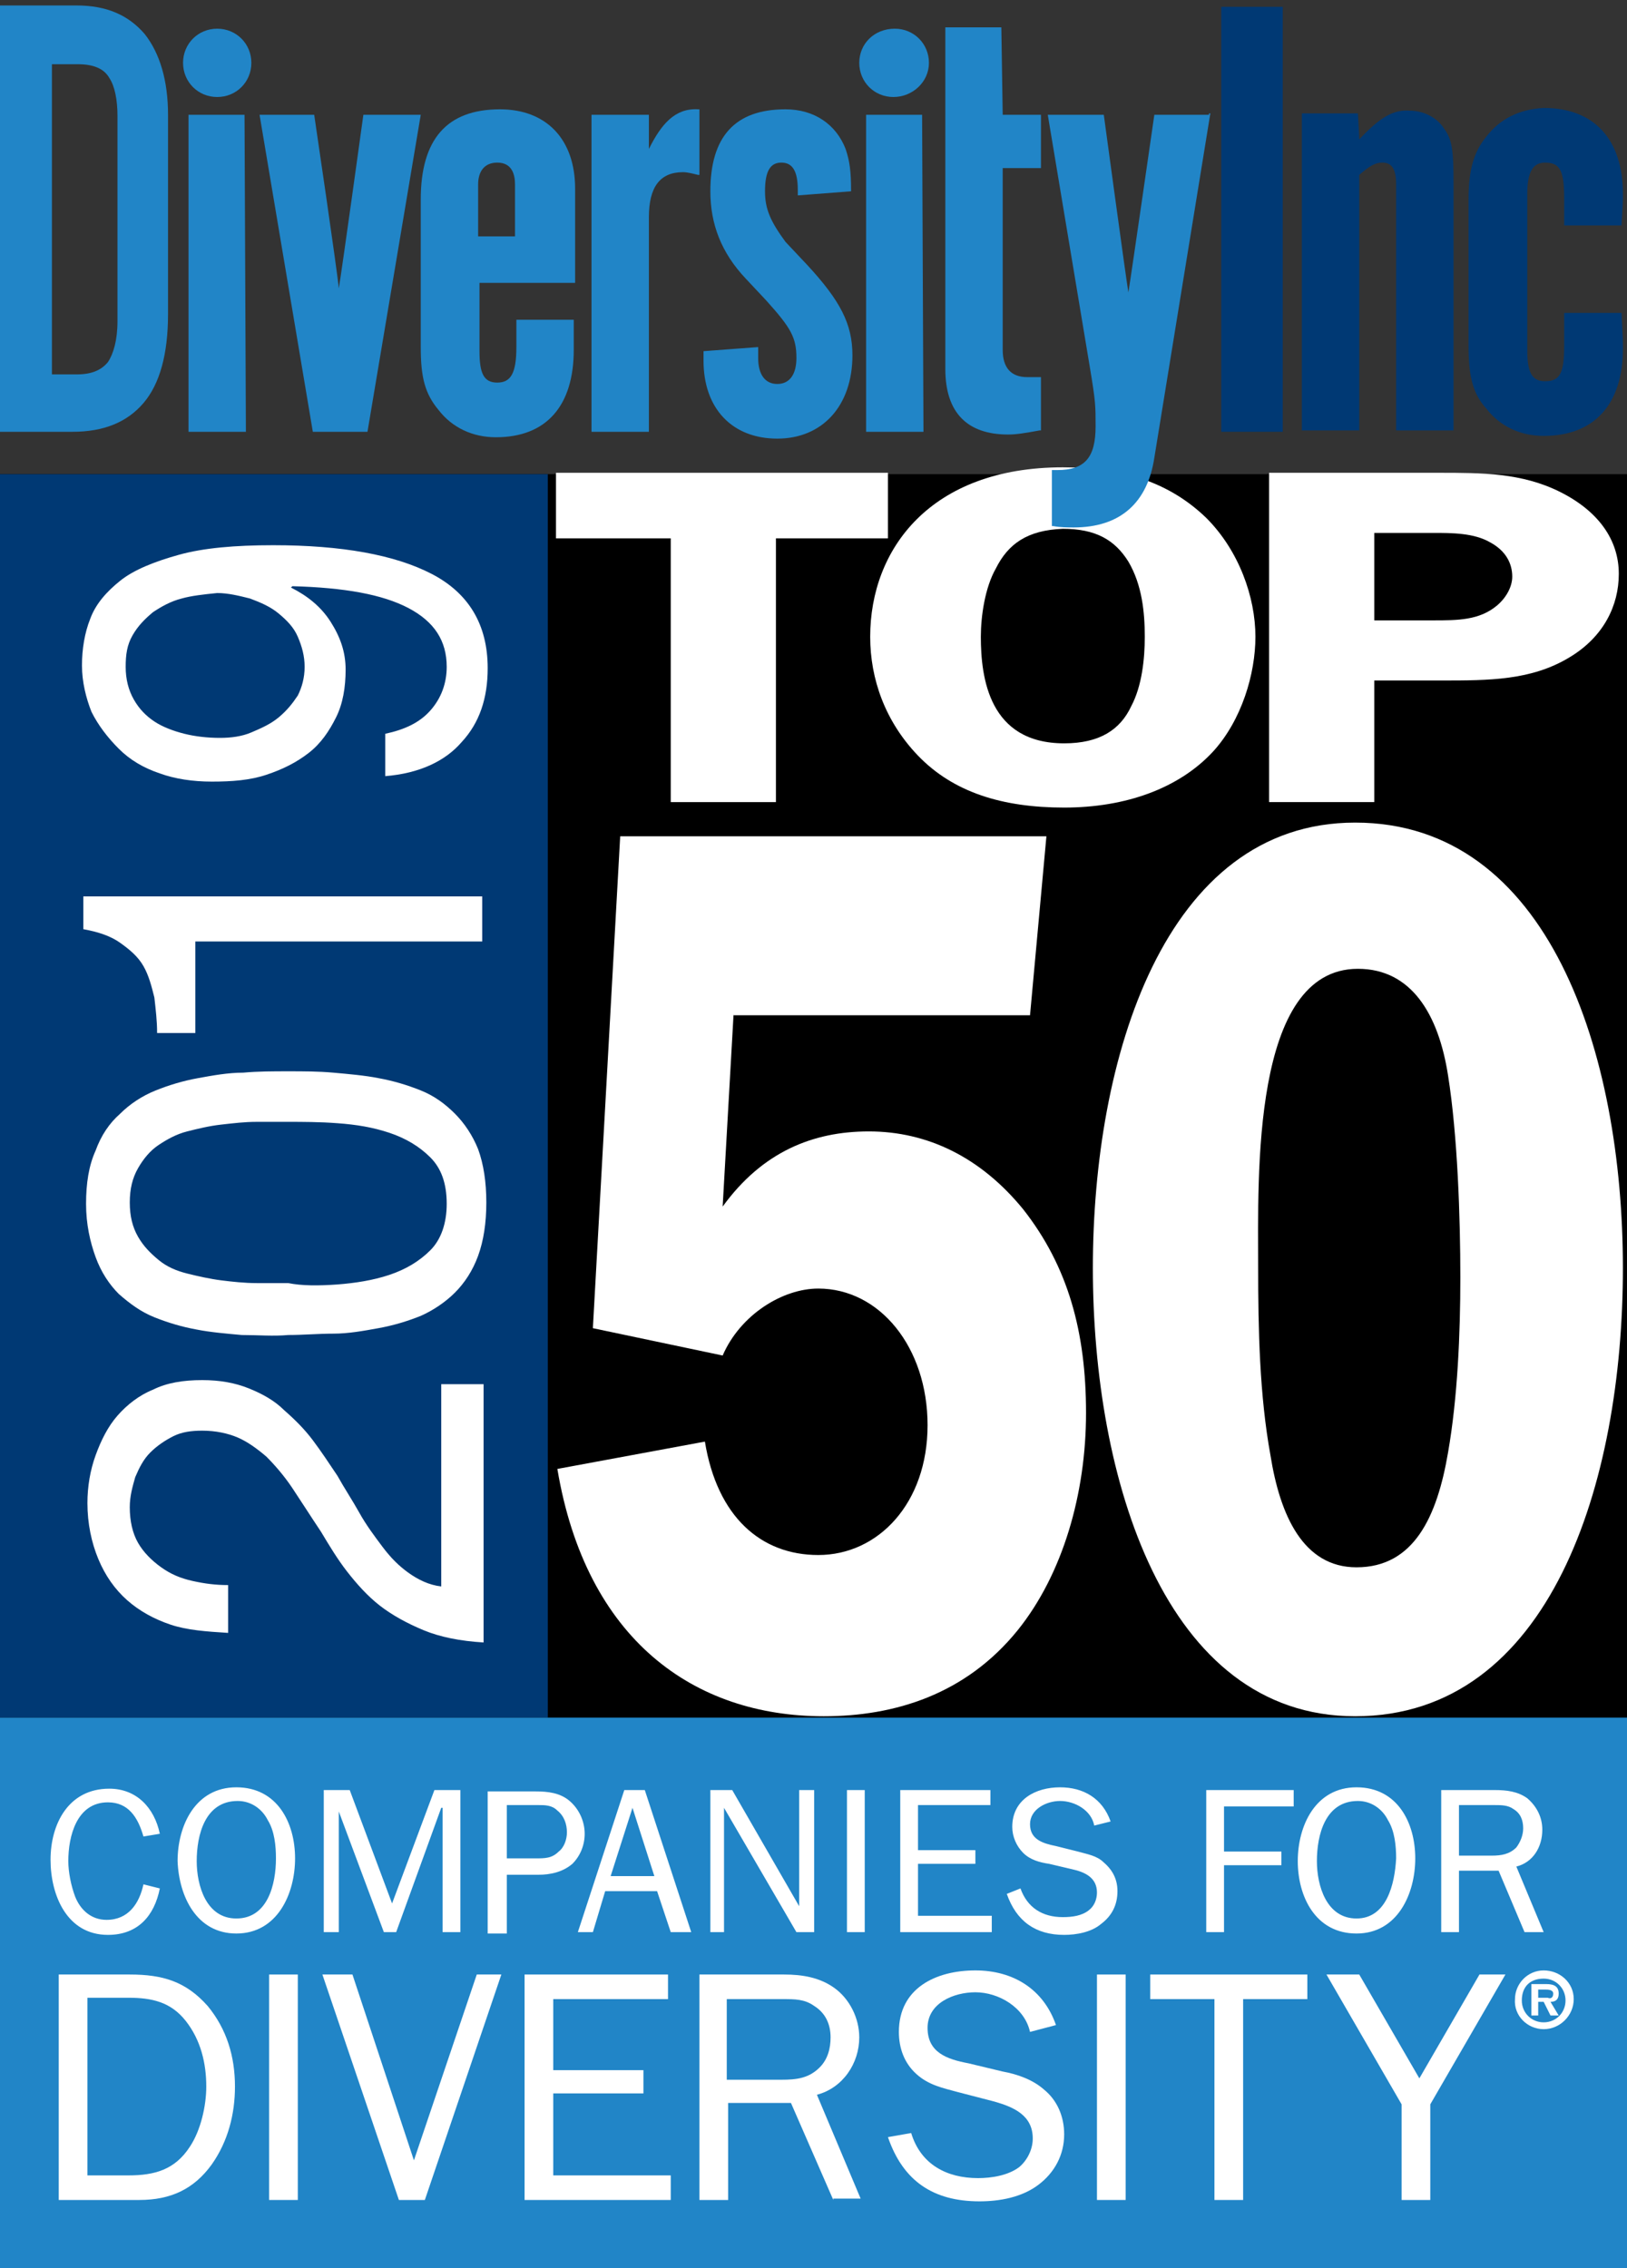
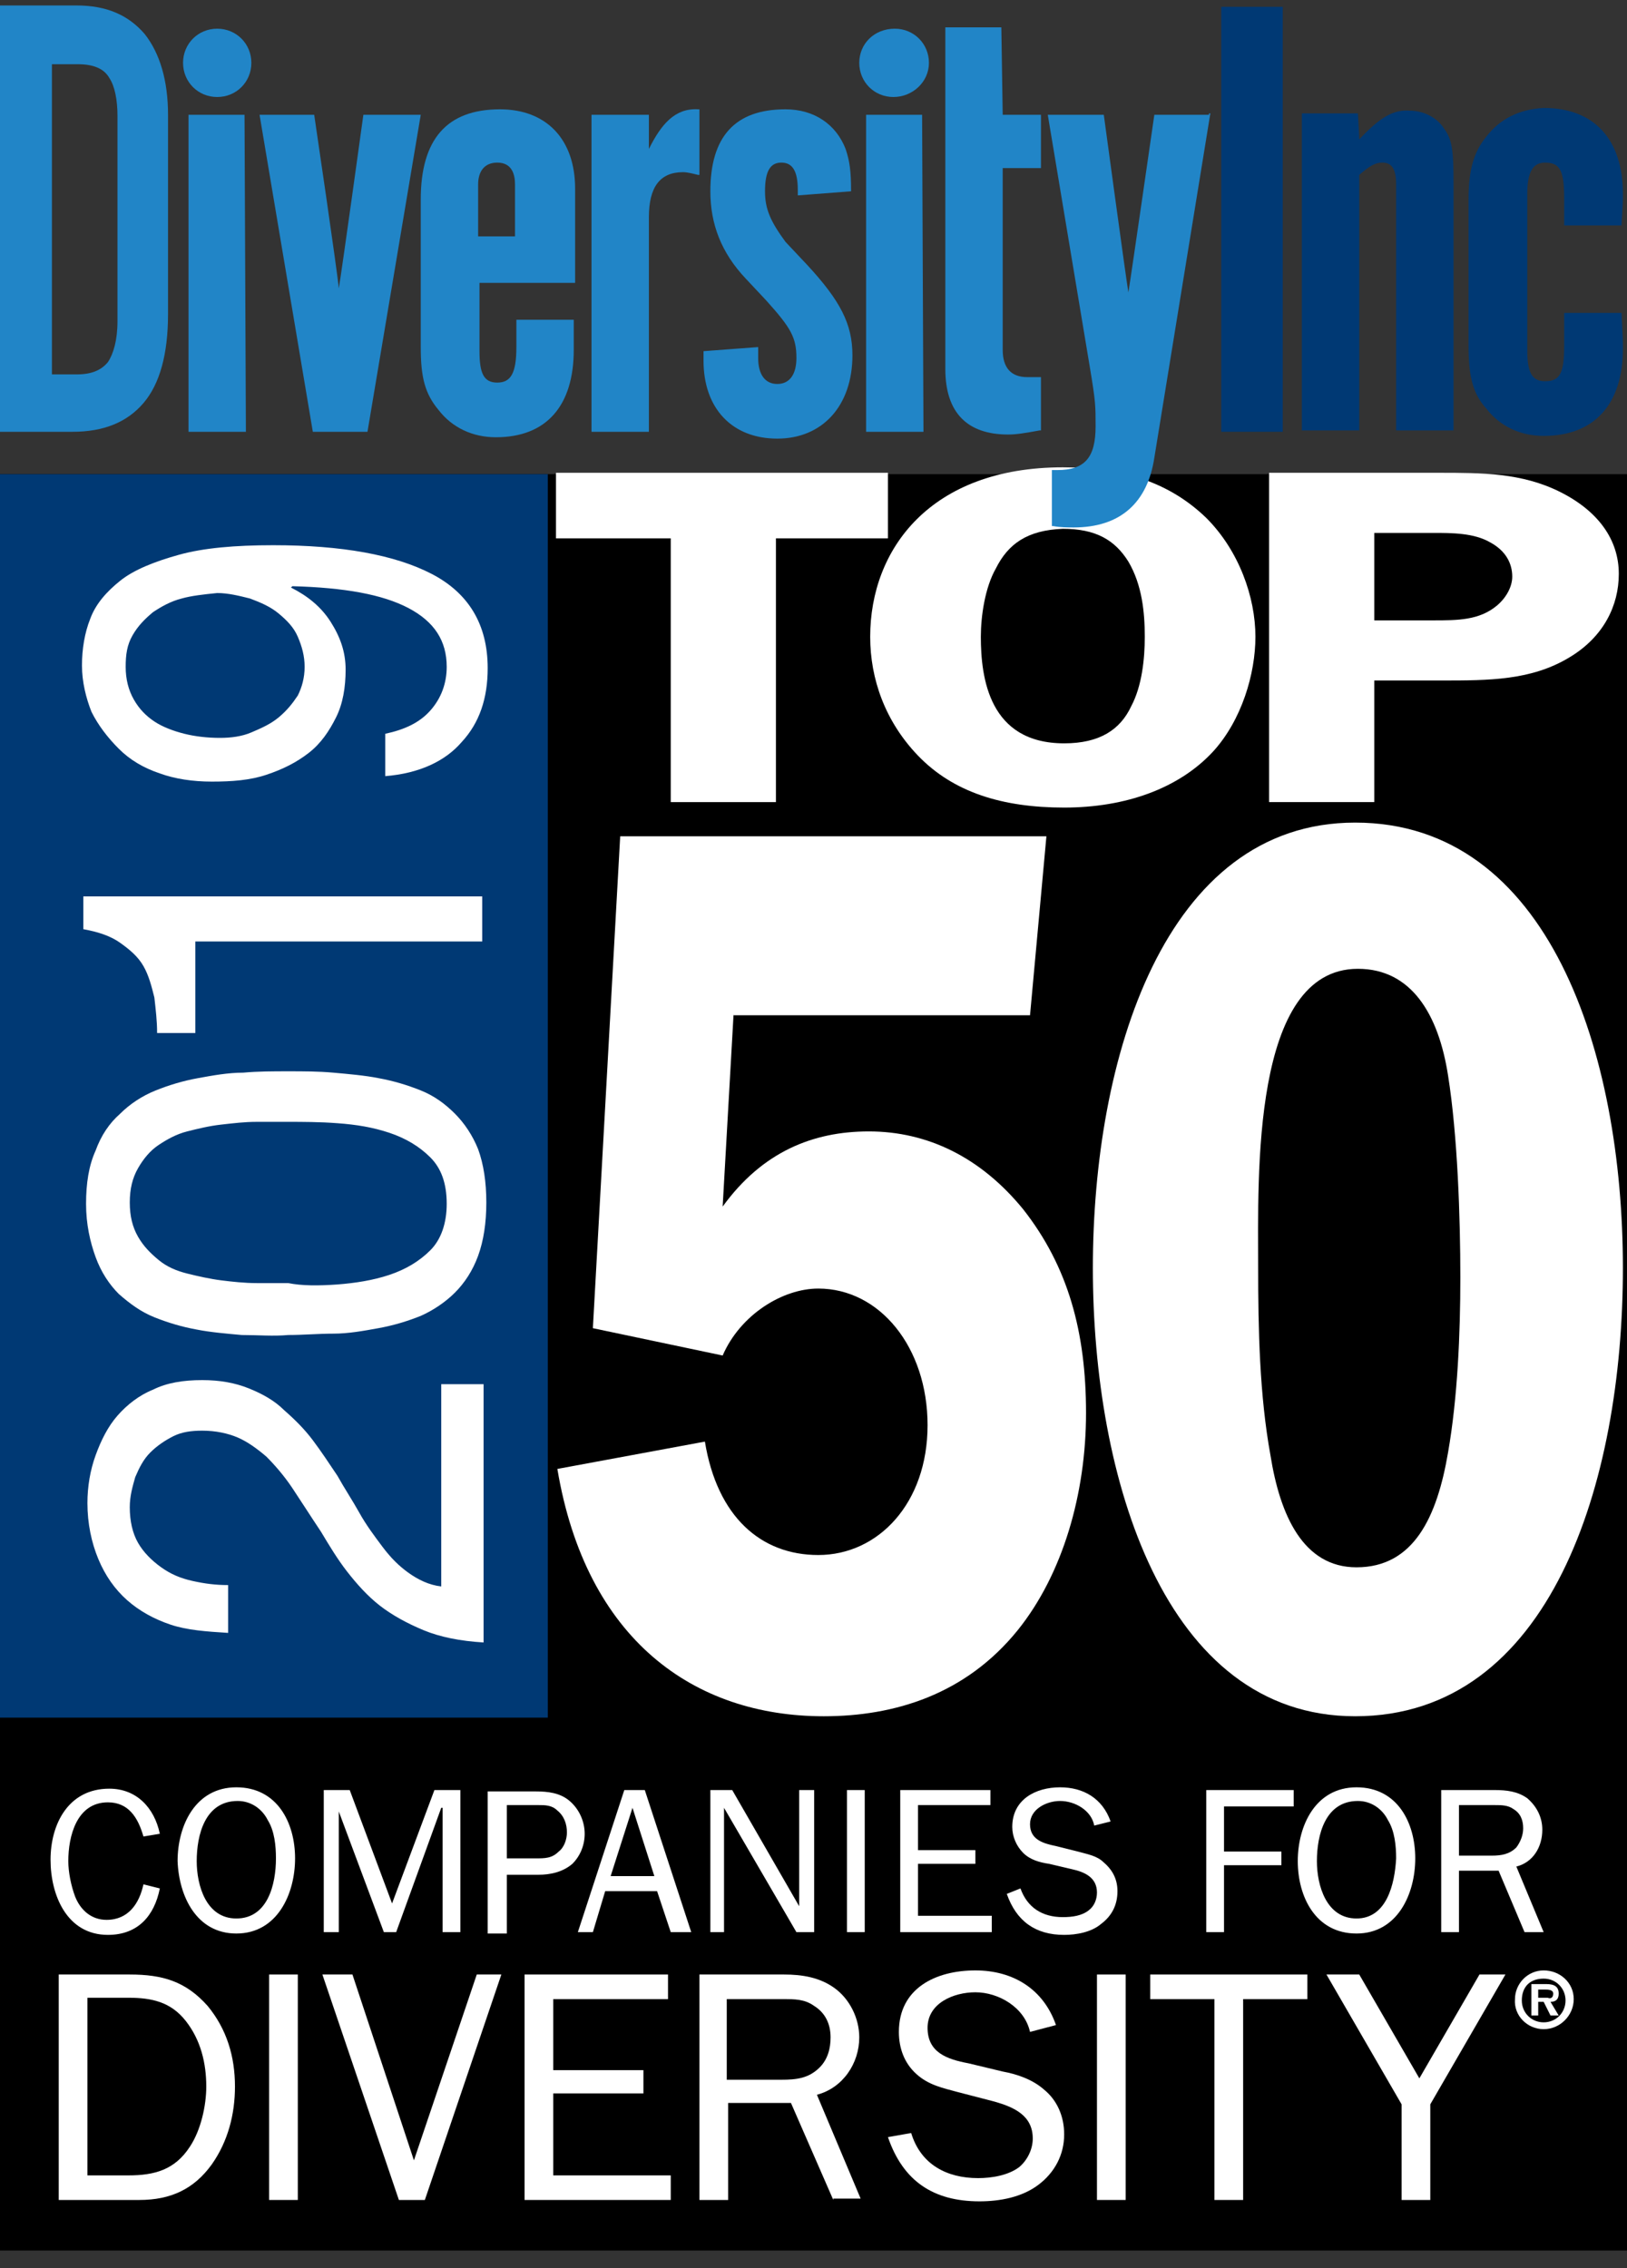
<svg xmlns="http://www.w3.org/2000/svg" xmlns:xlink="http://www.w3.org/1999/xlink" version="1.1" id="Layer_1" x="0px" y="0px" viewBox="0 0 119.1 166" enable-background="new 0 0 119.1 166" xml:space="preserve">
  <rect x="0" y="0" width="119.1" height="166" fill="#333333" stroke="none" />
  <rect y="34.7" width="119.1" height="130" />
  <rect y="34.7" fill="#003974" width="40.1" height="91" />
  <polygon fill="#FFFFFF" points="65,39.4 56.8,39.4 56.8,58.7 49.1,58.7 49.1,39.4 40.7,39.4 40.7,34.6 65,34.6 " />
  <g>
    <defs>
      <rect id="SVGID_1_" width="119.1" height="166" />
    </defs>
    <clipPath id="SVGID_2_">
      <use xlink:href="#SVGID_1_" overflow="visible" />
    </clipPath>
    <path clip-path="url(#SVGID_2_)" fill="#FFFFFF" d="M67.2,55.3c-2.4-2.5-3.5-5.6-3.5-8.7c0-6.4,4.4-12.4,14.1-12.4   c4.4,0,7.8,1.1,10.5,3.7c2.4,2.4,3.6,5.8,3.6,8.7c0,2.7-1,6.1-3.1,8.4c-2.5,2.7-6.4,4.1-10.9,4.1C73.4,59.1,69.8,58,67.2,55.3    M72.9,41.6c-0.8,1.4-1.1,3.5-1.1,5c0,3,0.6,7.8,6.1,7.8c2.6,0,4.1-1,4.9-2.7c0.8-1.5,1-3.5,1-5.1c0-1.8-0.2-3.8-1.2-5.5   c-1-1.6-2.4-2.4-4.8-2.4C75.2,38.8,73.8,39.8,72.9,41.6" />
    <path clip-path="url(#SVGID_2_)" fill="#FFFFFF" d="M100.6,58.7h-7.7V34.6h12.4c3.2,0,6.1,0,8.9,1.4c2.8,1.4,4.3,3.5,4.3,6   c0,2.3-1.1,4.6-3.6,6.1c-2.8,1.7-5.9,1.7-9.4,1.7h-4.9V58.7 M104.9,45.4c1.8,0,3.4,0,4.7-1.1c0.7-0.6,1.1-1.4,1.1-2.1   c0-1-0.5-1.9-1.6-2.5c-1.2-0.7-2.8-0.7-4.2-0.7h-4.3v6.4H104.9z" />
    <polygon clip-path="url(#SVGID_2_)" fill="#003974" points="93.8,0.5 89.4,0.5 89.4,31.6 93.9,31.6 93.9,0.5  " />
    <path clip-path="url(#SVGID_2_)" fill="#003974" d="M99.5,10.2c0-0.3-0.1-1.9-0.1-1.9h-4.1v23.2h4.2V12.8c0.8-0.7,1.2-0.9,1.7-0.9   c0.7,0,1,0.5,1,1.6v18h4.2V13.4c0-2.4-0.1-3.2-0.7-4c-0.5-0.8-1.5-1.3-2.5-1.3C102,8,101,8.6,99.5,10.2" />
    <path clip-path="url(#SVGID_2_)" fill="#003974" d="M108.8,10c-0.9,1.1-1.3,2.4-1.3,4.6v10.7c0,2.2,0.3,3.5,1.3,4.6   c1,1.3,2.5,2,4.2,2c3.7,0,5.8-2.3,5.8-6.4c0-0.6,0-0.7-0.1-2.5l0-0.1h-4.2v2.4c0,2-0.3,2.6-1.4,2.6c-1,0-1.3-0.7-1.3-2.3V14.2   c0-1.6,0.4-2.3,1.3-2.3c1.1,0,1.4,0.6,1.4,2.6v2h4.2l0-0.1c0.1-1.6,0.1-1.6,0.1-2.2c0-4-2.1-6.3-5.8-6.3   C111.2,8,109.8,8.7,108.8,10" />
    <path clip-path="url(#SVGID_2_)" fill="#2185C7" d="M30.6,8.4h-4c0,0-1.6,11.6-1.8,12.7C24.7,19.9,23,8.4,23,8.4h-4l3.9,23.2h4   l3.9-23.2H30.6" />
    <path clip-path="url(#SVGID_2_)" fill="#2185C7" d="M30.8,14.6v10.8c0,2.2,0.3,3.4,1.3,4.6c1,1.3,2.5,2,4.2,2   c3.7,0,5.7-2.3,5.7-6.4l0-2.2h-4.2v2c0,1.9-0.4,2.6-1.4,2.6c-1,0-1.3-0.7-1.3-2.3v-5h7v-6.9c0-3.6-2.1-5.8-5.5-5.8   C32.7,8,30.8,10.2,30.8,14.6 M35,13.5c0-1,0.5-1.6,1.4-1.6c1.1,0,1.3,0.9,1.3,1.6v3.8H35V13.5z" />
    <path clip-path="url(#SVGID_2_)" fill="#2185C7" d="M47.5,10.9V8.4h-4.2v23.2h4.2V15.9c0-2.2,0.8-3.3,2.5-3.3   c0.3,0,0.7,0.1,1.1,0.2l0.1,0V8l-0.1,0C49.4,7.9,48.4,9.1,47.5,10.9" />
    <path clip-path="url(#SVGID_2_)" fill="#2185C7" d="M52,14c0,2.4,0.8,4.5,2.6,6.4c0,0,1.5,1.6,1.5,1.6c1.8,2,2.2,2.7,2.2,4.2   c0,1.2-0.5,1.9-1.4,1.9c-0.9,0-1.4-0.7-1.4-1.9c0-0.2,0-0.4,0-0.7l0-0.1l-4,0.3l0,0.1c0,0.2,0,0.3,0,0.6c0,3.5,2.1,5.7,5.4,5.7   c3.3,0,5.5-2.4,5.5-6.1c0-2.3-0.9-4-3.3-6.6c0,0-1.6-1.7-1.6-1.7C56.4,16.2,56,15.3,56,14c0-1.5,0.4-2.1,1.2-2.1   c0.8,0,1.2,0.6,1.2,2v0.4l3.9-0.3V14c0-1.5-0.1-2.2-0.4-3.1C61.2,9.1,59.6,8,57.5,8C53.8,8,52,10,52,14" />
    <path clip-path="url(#SVGID_2_)" fill="#2185C7" d="M73.3,2h-4.1v25c0,3.2,1.6,4.8,4.6,4.8c0.6,0,1.2-0.1,2.3-0.3l0.1,0v-3.9   l-0.1,0c-0.3,0-0.7,0-0.9,0c-1.2,0-1.8-0.7-1.8-2V12.3h2.8V8.4h-2.8L73.3,2L73.3,2" />
    <path clip-path="url(#SVGID_2_)" fill="#2185C7" d="M88.5,8.4h-4c0,0-1.7,11.8-1.9,13c-0.2-1.2-1.8-13-1.8-13h-4.1L79.8,27   c0.4,2.4,0.4,2.7,0.4,4.2c0,2.3-0.8,3.2-2.8,3.2H77l0,4.1l0.1,0c0.5,0.1,1.1,0.1,1.5,0.1c3.4,0,5.4-1.8,5.9-5.1v0l4.1-25.2H88.5" />
    <path clip-path="url(#SVGID_2_)" fill="#2185C7" d="M17.9,8.4h-4.1v23.2H18L17.9,8.4L17.9,8.4 M13.4,4.6c0,1.4,1.1,2.5,2.5,2.5   c1.4,0,2.5-1.1,2.5-2.5c0-1.4-1.1-2.5-2.5-2.5C14.5,2.1,13.4,3.2,13.4,4.6" />
    <path clip-path="url(#SVGID_2_)" fill="#2185C7" d="M67.5,8.4h-4.1v23.2h4.2L67.5,8.4L67.5,8.4 M62.9,4.6c0,1.4,1.1,2.5,2.5,2.5   C66.8,7.1,68,6,68,4.6c0-1.4-1.1-2.5-2.5-2.5C64,2.1,62.9,3.2,62.9,4.6" />
    <path clip-path="url(#SVGID_2_)" fill="#FFFFFF" d="M53.7,74.2l-0.8,14.1c2.9-4,6.6-5.5,10.7-5.5c4.3,0,8.2,1.9,11.3,5.7   c3.3,4.2,4.6,9,4.6,14.9c0,5.9-1.7,11.8-5,15.9c-3.8,4.7-9,6.3-14.2,6.3c-9.5,0-17.4-5.6-19.5-18.1l10.8-2c0.9,5.5,4.1,8.3,8.3,8.3   c4.4,0,8-3.8,8-9.5c0-5.7-3.5-10-8-10c-2.6,0-5.7,1.9-7,4.9l-9.5-2l2-36h31.2l-1.2,13.1H53.7" />
    <path clip-path="url(#SVGID_2_)" fill="#FFFFFF" d="M80,92.8c0-15.3,5.2-32.6,19.2-32.6c14.2,0,19.6,16.9,19.6,32.6   s-5.3,32.8-19.6,32.8C85.2,125.6,80,108.1,80,92.8 M92.1,92.7c0,4.6,0.1,9.4,0.9,13.8c0.7,4.4,2.4,8.2,6.3,8.2   c4.2,0,5.9-3.7,6.7-8.4c0.7-4,0.9-8.7,0.9-12.8c0-4.4-0.2-10.4-0.9-14.8c-0.7-4.5-2.7-7.8-6.6-7.8C91.6,70.9,92.1,86.1,92.1,92.7" />
-     <rect y="125.7" clip-path="url(#SVGID_2_)" fill="#2185C7" width="119.1" height="40.3" />
    <path clip-path="url(#SVGID_2_)" fill="#FFFFFF" d="M4.3,144.5h5.2c2.4,0,4.1,0.5,5.7,2.3c1.4,1.7,2,3.7,2,5.9c0,2-0.5,4-1.7,5.7   c-1.3,1.8-3,2.6-5.3,2.6H4.3V144.5 M9.4,159.2c1.9,0,3.4-0.4,4.5-2.1c0.8-1.2,1.2-3,1.2-4.4c0-1.7-0.4-3.4-1.5-4.8   c-1.1-1.4-2.5-1.7-4.2-1.7h-3v13H9.4z" />
    <polygon clip-path="url(#SVGID_2_)" fill="#FFFFFF" points="31.1,161 29.2,161 23.6,144.5 25.8,144.5 30.3,158.1 34.9,144.5    36.7,144.5  " />
    <polygon clip-path="url(#SVGID_2_)" fill="#FFFFFF" points="49.1,161 38.4,161 38.4,144.5 48.9,144.5 48.9,146.3 40.5,146.3    40.5,151.5 47.1,151.5 47.1,153.2 40.5,153.2 40.5,159.2 49.1,159.2  " />
    <path clip-path="url(#SVGID_2_)" fill="#FFFFFF" d="M61,161l-3.1-7.1h-4.6v7.1h-2.1v-16.5h6.2c1.3,0,2.6,0.2,3.7,1   c1.1,0.8,1.8,2.2,1.8,3.6c0,1.9-1.2,3.7-3.1,4.2l3.2,7.6H61 M57.2,152.2c1.1,0,2-0.1,2.8-0.9c0.6-0.6,0.8-1.4,0.8-2.2   c0-1-0.4-1.8-1.2-2.3c-0.7-0.5-1.4-0.5-2.3-0.5h-4.1v5.9H57.2z" />
    <path clip-path="url(#SVGID_2_)" fill="#FFFFFF" d="M66.7,156.1c0.7,2.3,2.6,3.3,4.9,3.3c1,0,2.2-0.2,3-0.8c0.6-0.5,1-1.3,1-2.1   c0-1.7-1.4-2.3-2.8-2.7l-2.7-0.7c-1.1-0.3-2.1-0.5-3-1.3c-0.9-0.8-1.3-1.9-1.3-3.1c0-3.2,2.7-4.5,5.6-4.5c2.8,0,5,1.4,5.9,4   l-1.9,0.5c-0.4-1.8-2.3-2.9-4-2.9c-1.6,0-3.5,0.8-3.5,2.6c0,1.8,1.4,2.3,3,2.6l2.5,0.6c1.1,0.2,2.2,0.6,3,1.3c1,0.8,1.5,2,1.5,3.3   c0,1.5-0.7,2.8-1.9,3.7c-1.2,0.9-2.8,1.2-4.3,1.2c-3.4,0-5.6-1.5-6.7-4.7L66.7,156.1" />
    <rect x="80.3" y="144.5" clip-path="url(#SVGID_2_)" fill="#FFFFFF" width="2.1" height="16.5" />
    <polygon clip-path="url(#SVGID_2_)" fill="#FFFFFF" points="91,161 88.9,161 88.9,146.3 84.2,146.3 84.2,144.5 95.7,144.5    95.7,146.3 91,146.3  " />
    <polygon clip-path="url(#SVGID_2_)" fill="#FFFFFF" points="104.7,154 104.7,161 102.6,161 102.6,154 97.1,144.5 99.5,144.5    103.9,152.1 108.3,144.5 110.2,144.5  " />
    <path clip-path="url(#SVGID_2_)" fill="#FFFFFF" d="M10.5,137.9c-0.3,1.4-1.1,2.6-2.7,2.6c-1.1,0-1.9-0.7-2.3-1.7   c-0.3-0.8-0.5-1.8-0.5-2.6c0-1.8,0.6-4.3,2.9-4.3c1.5,0,2.2,1.1,2.6,2.5l1.2-0.2c-0.4-1.9-1.7-3.3-3.7-3.3c-3,0-4.3,2.6-4.3,5.2   c0,2.6,1.2,5.5,4.2,5.5c2.2,0,3.4-1.4,3.8-3.4L10.5,137.9 M17.3,141.5c3,0,4.3-2.9,4.3-5.5c0-2.6-1.3-5.2-4.3-5.2   c-3,0-4.3,2.8-4.3,5.4C13.1,138.8,14.4,141.5,17.3,141.5 M17.3,140.4c-2.2,0-2.9-2.4-2.9-4.2c0-1.9,0.6-4.4,3-4.4   c1,0,1.8,0.6,2.2,1.4c0.5,0.8,0.6,1.9,0.6,2.8C20.2,137.9,19.6,140.4,17.3,140.4 M24.7,132.3L24.7,132.3l3.4,9.1H29l3.3-9.1h0.1   v9.1h1.3V131h-1.9l-3.1,8.3l-3.1-8.3h-1.9v10.4h1.1V132.3z M37.1,141.4v-4.2h2.3c0.9,0,1.8-0.2,2.5-0.8c0.6-0.6,0.9-1.4,0.9-2.2   c0-0.9-0.4-1.8-1.1-2.4c-0.7-0.6-1.6-0.7-2.5-0.7h-3.5v10.4H37.1z M37.1,136.1v-4h2.3c0.5,0,1,0,1.4,0.4c0.5,0.4,0.7,1,0.7,1.6   c0,0.5-0.2,1.1-0.6,1.4c-0.5,0.5-1,0.5-1.7,0.5H37.1z M50.6,141.4L47.2,131h-1.5l-3.4,10.4h1.1l0.9-3h3.8l1,3H50.6z M47.9,137.3   h-3.2l1.6-5L47.9,137.3z M59.6,141.4V131h-1.1v8.5l-4.9-8.5h-1.6v10.4H53v-9.1l5.3,9.1H59.6z M62,141.4h1.3V131H62V141.4z    M72.6,140.2h-5.4v-3.8h4.2v-1h-4.2v-3.3h5.3V131h-6.6v10.4h6.7V140.2z M73.7,138.6c0.7,2,2.1,3,4.2,3c0.9,0,2-0.2,2.7-0.8   c0.8-0.6,1.2-1.4,1.2-2.4c0-0.8-0.3-1.5-1-2.1c-0.5-0.5-1.2-0.6-1.9-0.8l-1.6-0.4c-1-0.2-1.9-0.5-1.9-1.6c0-1.1,1.2-1.7,2.2-1.7   c1.1,0,2.3,0.7,2.5,1.8l1.2-0.3c-0.6-1.7-2-2.5-3.7-2.5c-1.8,0-3.5,0.9-3.5,2.9c0,0.7,0.3,1.4,0.8,1.9c0.5,0.5,1.2,0.7,1.9,0.8   l1.7,0.4c0.9,0.2,1.8,0.6,1.8,1.7c0,0.5-0.2,1-0.6,1.3c-0.5,0.4-1.2,0.5-1.9,0.5c-1.5,0-2.6-0.7-3.1-2.1L73.7,138.6z M89.6,141.4   v-4.9h4.2v-1h-4.2v-3.3h5.1V131h-6.4v10.4H89.6z M99.3,141.5c3,0,4.3-2.9,4.3-5.5c0-2.6-1.3-5.2-4.3-5.2c-3,0-4.3,2.8-4.3,5.4   C95,138.8,96.3,141.5,99.3,141.5 M99.3,140.4c-2.2,0-2.9-2.4-2.9-4.2c0-1.9,0.6-4.4,3-4.4c1,0,1.8,0.6,2.2,1.4   c0.5,0.8,0.6,1.9,0.6,2.8C102.1,137.9,101.5,140.4,99.3,140.4 M113,141.4l-2-4.8c1.2-0.3,1.9-1.4,1.9-2.7c0-0.9-0.4-1.7-1.1-2.3   c-0.7-0.5-1.5-0.6-2.4-0.6h-3.9v10.4h1.3v-4.5h2.9l1.9,4.5H113z M106.8,135.8v-3.7h2.6c0.5,0,1,0,1.4,0.3c0.5,0.3,0.7,0.8,0.7,1.4   c0,0.5-0.2,1-0.5,1.4c-0.5,0.5-1.1,0.6-1.8,0.6H106.8z" />
    <rect x="19.7" y="144.5" clip-path="url(#SVGID_2_)" fill="#FFFFFF" width="2.1" height="16.5" />
    <path clip-path="url(#SVGID_2_)" fill="#FFFFFF" d="M113,148.5c1.2,0,2.2-1,2.2-2.2c0-1.2-1-2.1-2.2-2.1c-1.2,0-2.1,1-2.1,2.1   C110.8,147.5,111.8,148.5,113,148.5 M113,148c-0.9,0-1.6-0.7-1.6-1.6c0-1,0.6-1.6,1.6-1.6c0.9,0,1.6,0.7,1.6,1.6   C114.6,147.3,113.9,148,113,148 M113.5,146.5c0.4,0,0.6-0.2,0.6-0.6c0-0.5-0.3-0.7-0.9-0.7h-1.1v2.3h0.5v-1h0.4l0.5,1h0.6   L113.5,146.5z M112.6,146.2v-0.6h0.5c0.2,0,0.6,0,0.6,0.3c0,0.3-0.2,0.4-0.4,0.3H112.6z" />
    <path clip-path="url(#SVGID_2_)" fill="#2185C7" d="M0,0.4h5.6c2.2,0,3.8,0.7,5,2.1c1.1,1.4,1.7,3.4,1.7,5.9v14.6   c0,2.9-0.6,5.1-1.8,6.5c-1.2,1.4-2.9,2.1-5.2,2.1H0V0.4z M3.8,27.4h1.8c1.1,0,1.8-0.3,2.3-0.9c0.4-0.6,0.7-1.6,0.7-3v-15   c0-1.2-0.2-2.2-0.6-2.8c-0.4-0.7-1.2-1-2.3-1H3.8V27.4z" />
  </g>
  <g>
    <g>
      <path fill="#FFFFFF" d="M12.5,118.9c-1.2-0.4-2.3-1-3.2-1.8c-0.9-0.8-1.6-1.8-2.1-3c-0.5-1.2-0.8-2.6-0.8-4.1    c0-1.2,0.2-2.4,0.6-3.5c0.4-1.1,0.9-2.1,1.6-2.9s1.6-1.5,2.6-1.9c1-0.5,2.2-0.7,3.6-0.7c1.3,0,2.4,0.2,3.4,0.6    c1,0.4,1.9,0.9,2.6,1.6c0.8,0.7,1.5,1.4,2.1,2.2c0.6,0.8,1.2,1.7,1.8,2.6c0.5,0.9,1.1,1.8,1.6,2.7c0.5,0.9,1.1,1.7,1.7,2.5    s1.2,1.4,1.9,1.9c0.7,0.5,1.5,0.9,2.4,1v-14.8h3.1v18.9c-1.7-0.1-3.2-0.4-4.4-0.9c-1.2-0.5-2.3-1.1-3.2-1.8    c-0.9-0.7-1.7-1.6-2.4-2.5c-0.7-0.9-1.3-1.9-1.9-2.9c-0.8-1.2-1.5-2.3-2.1-3.2c-0.6-0.9-1.3-1.7-1.9-2.3c-0.7-0.6-1.4-1.1-2.1-1.4    s-1.6-0.5-2.6-0.5c-0.8,0-1.5,0.1-2.1,0.4c-0.6,0.3-1.2,0.7-1.7,1.2c-0.5,0.5-0.8,1.1-1.1,1.8c-0.2,0.7-0.4,1.4-0.4,2.2    c0,1,0.2,1.9,0.6,2.6c0.4,0.7,1,1.3,1.7,1.8c0.7,0.5,1.4,0.8,2.3,1c0.9,0.2,1.7,0.3,2.6,0.3v3.5C15.1,119.4,13.7,119.3,12.5,118.9    z" />
      <path fill="#FFFFFF" d="M17.7,97.7c-1.1-0.1-2.3-0.2-3.3-0.4c-1.1-0.2-2.1-0.5-3.1-0.9c-1-0.4-1.8-1-2.6-1.7C8,94,7.4,93.1,7,92    c-0.4-1.1-0.7-2.4-0.7-3.9c0-1.5,0.2-2.8,0.7-3.9c0.4-1.1,1-2,1.8-2.7c0.7-0.7,1.6-1.3,2.6-1.7c1-0.4,2-0.7,3.1-0.9    c1.1-0.2,2.2-0.4,3.3-0.4c1.1-0.1,2.2-0.1,3.3-0.1c1.1,0,2.2,0,3.3,0.1c1.1,0.1,2.3,0.2,3.3,0.4c1.1,0.2,2.1,0.5,3.1,0.9    c1,0.4,1.8,1,2.5,1.7c0.7,0.7,1.3,1.6,1.7,2.6c0.4,1.1,0.6,2.4,0.6,3.9c0,1.5-0.2,2.8-0.6,3.9c-0.4,1.1-1,2-1.7,2.7    c-0.7,0.7-1.6,1.3-2.5,1.7c-1,0.4-2,0.7-3.1,0.9c-1.1,0.2-2.2,0.4-3.3,0.4s-2.2,0.1-3.3,0.1C20,97.8,18.9,97.7,17.7,97.7z     M24.7,94c1.3-0.1,2.6-0.3,3.8-0.7c1.2-0.4,2.2-1,3-1.8c0.8-0.8,1.2-2,1.2-3.4c0-1.5-0.4-2.6-1.2-3.4c-0.8-0.8-1.8-1.4-3-1.8    c-1.2-0.4-2.4-0.6-3.8-0.7c-1.3-0.1-2.6-0.1-3.6-0.1c-0.7,0-1.5,0-2.3,0c-0.9,0-1.7,0.1-2.6,0.2c-0.9,0.1-1.7,0.3-2.5,0.5    c-0.8,0.2-1.5,0.6-2.1,1s-1.1,1-1.5,1.7c-0.4,0.7-0.6,1.5-0.6,2.5c0,1,0.2,1.8,0.6,2.5c0.4,0.7,0.9,1.2,1.5,1.7s1.3,0.8,2.1,1    c0.8,0.2,1.7,0.4,2.5,0.5s1.7,0.2,2.6,0.2c0.9,0,1.6,0,2.3,0C22.1,94.1,23.3,94.1,24.7,94z" />
      <path fill="#FFFFFF" d="M35.2,68.9H14.3v6.7h-2.8c0-0.9-0.1-1.7-0.2-2.6c-0.2-0.8-0.4-1.6-0.8-2.3c-0.4-0.7-1-1.2-1.7-1.7    c-0.7-0.5-1.6-0.8-2.7-1v-2.4h29.2V68.9z" />
      <path fill="#FFFFFF" d="M31.5,52c0.8-0.9,1.2-2,1.2-3.2c0-1.9-0.9-3.3-2.8-4.3c-1.9-1-4.7-1.5-8.5-1.6L21.3,43    c1.2,0.6,2.2,1.4,2.9,2.5c0.7,1.1,1.1,2.2,1.1,3.5c0,1.3-0.2,2.5-0.7,3.5c-0.5,1-1.1,1.9-2,2.6c-0.9,0.7-1.9,1.2-3.1,1.6    c-1.2,0.4-2.5,0.5-4,0.5c-1.4,0-2.7-0.2-3.8-0.6c-1.2-0.4-2.2-1-3-1.8c-0.8-0.8-1.5-1.7-2-2.7C6.3,51.1,6,49.9,6,48.7    c0-1.2,0.2-2.4,0.6-3.4c0.4-1.1,1.2-2,2.2-2.8c1-0.8,2.5-1.4,4.3-1.9c1.8-0.5,4.1-0.7,6.9-0.7c5,0,8.9,0.7,11.6,2.1    c2.7,1.4,4.1,3.7,4.1,6.9c0,2.2-0.6,4-1.9,5.4c-1.2,1.4-3.1,2.3-5.6,2.5v-3.1C29.6,53.4,30.7,52.9,31.5,52z M13.3,43.8    c-0.8,0.2-1.5,0.6-2.1,1c-0.6,0.5-1.1,1-1.5,1.7c-0.4,0.7-0.5,1.4-0.5,2.3c0,0.9,0.2,1.7,0.6,2.4s0.9,1.2,1.5,1.6    c0.6,0.4,1.4,0.7,2.2,0.9c0.8,0.2,1.7,0.3,2.6,0.3c0.8,0,1.6-0.1,2.3-0.4c0.7-0.3,1.4-0.6,2-1.1c0.6-0.5,1-1,1.4-1.6    c0.3-0.6,0.5-1.3,0.5-2.1c0-0.8-0.2-1.5-0.5-2.2c-0.3-0.7-0.8-1.2-1.4-1.7c-0.6-0.5-1.3-0.8-2.1-1.1c-0.8-0.2-1.6-0.4-2.4-0.4    C14.9,43.5,14,43.6,13.3,43.8z" />
    </g>
  </g>
</svg>